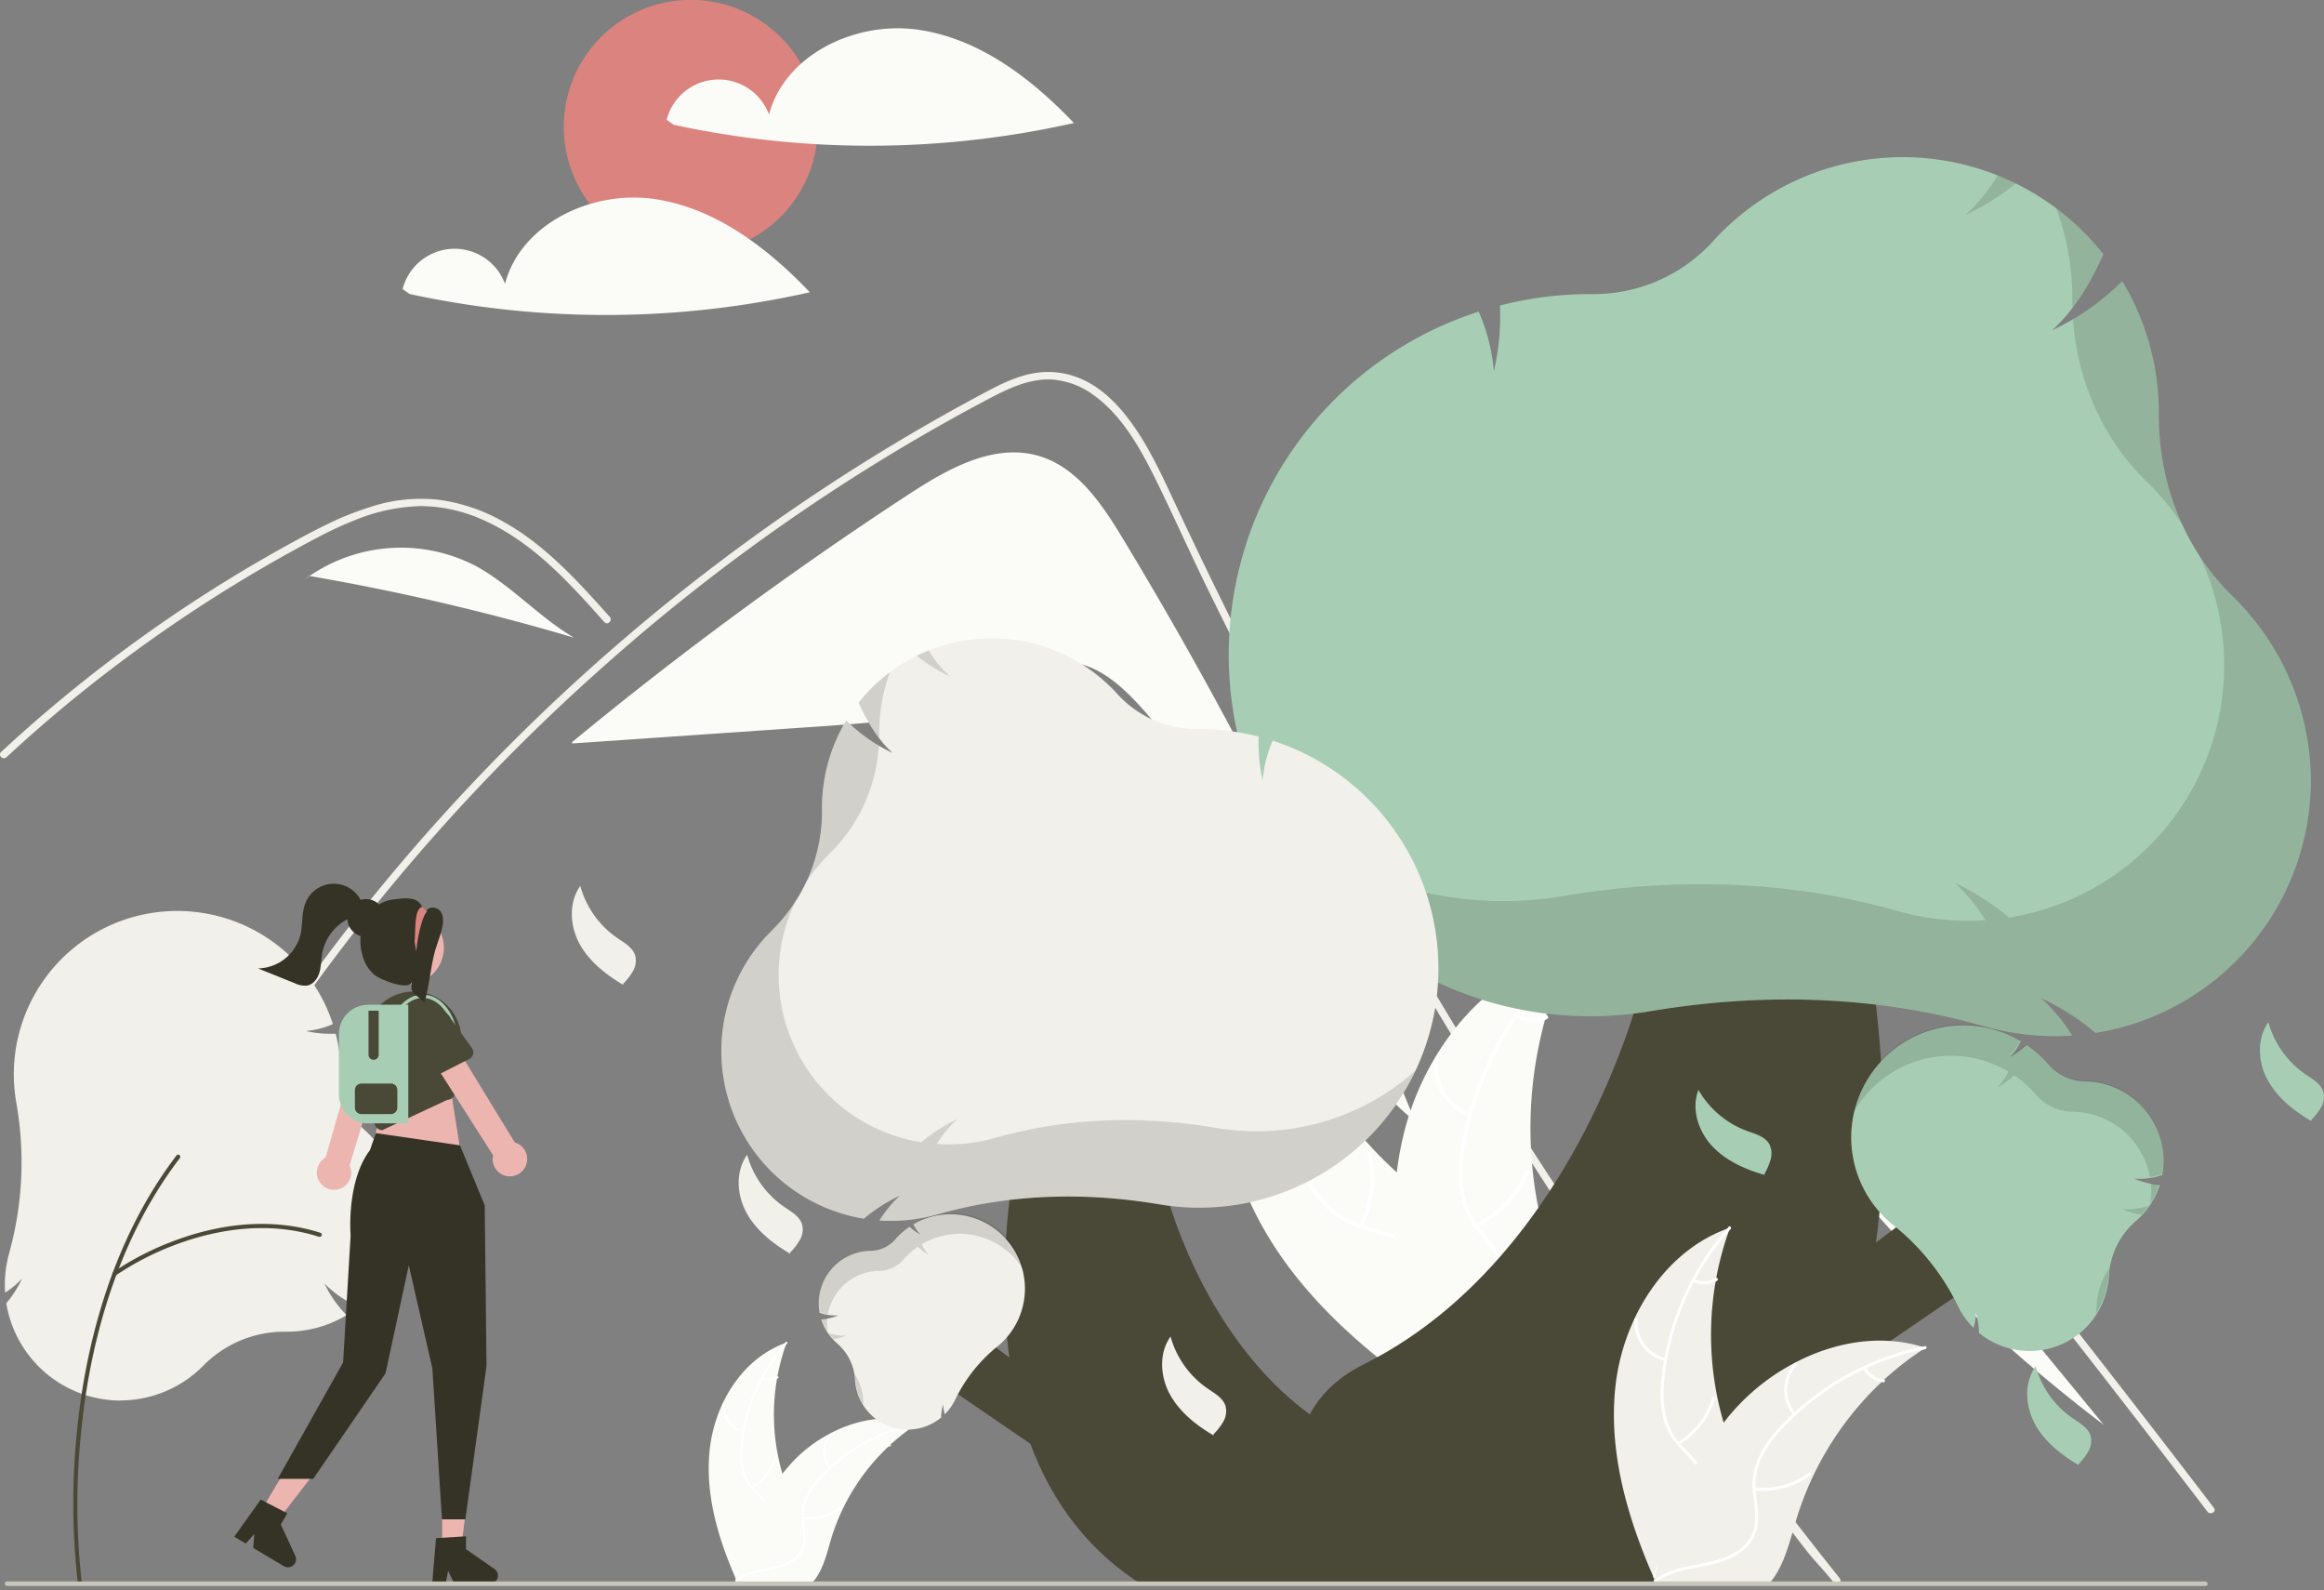
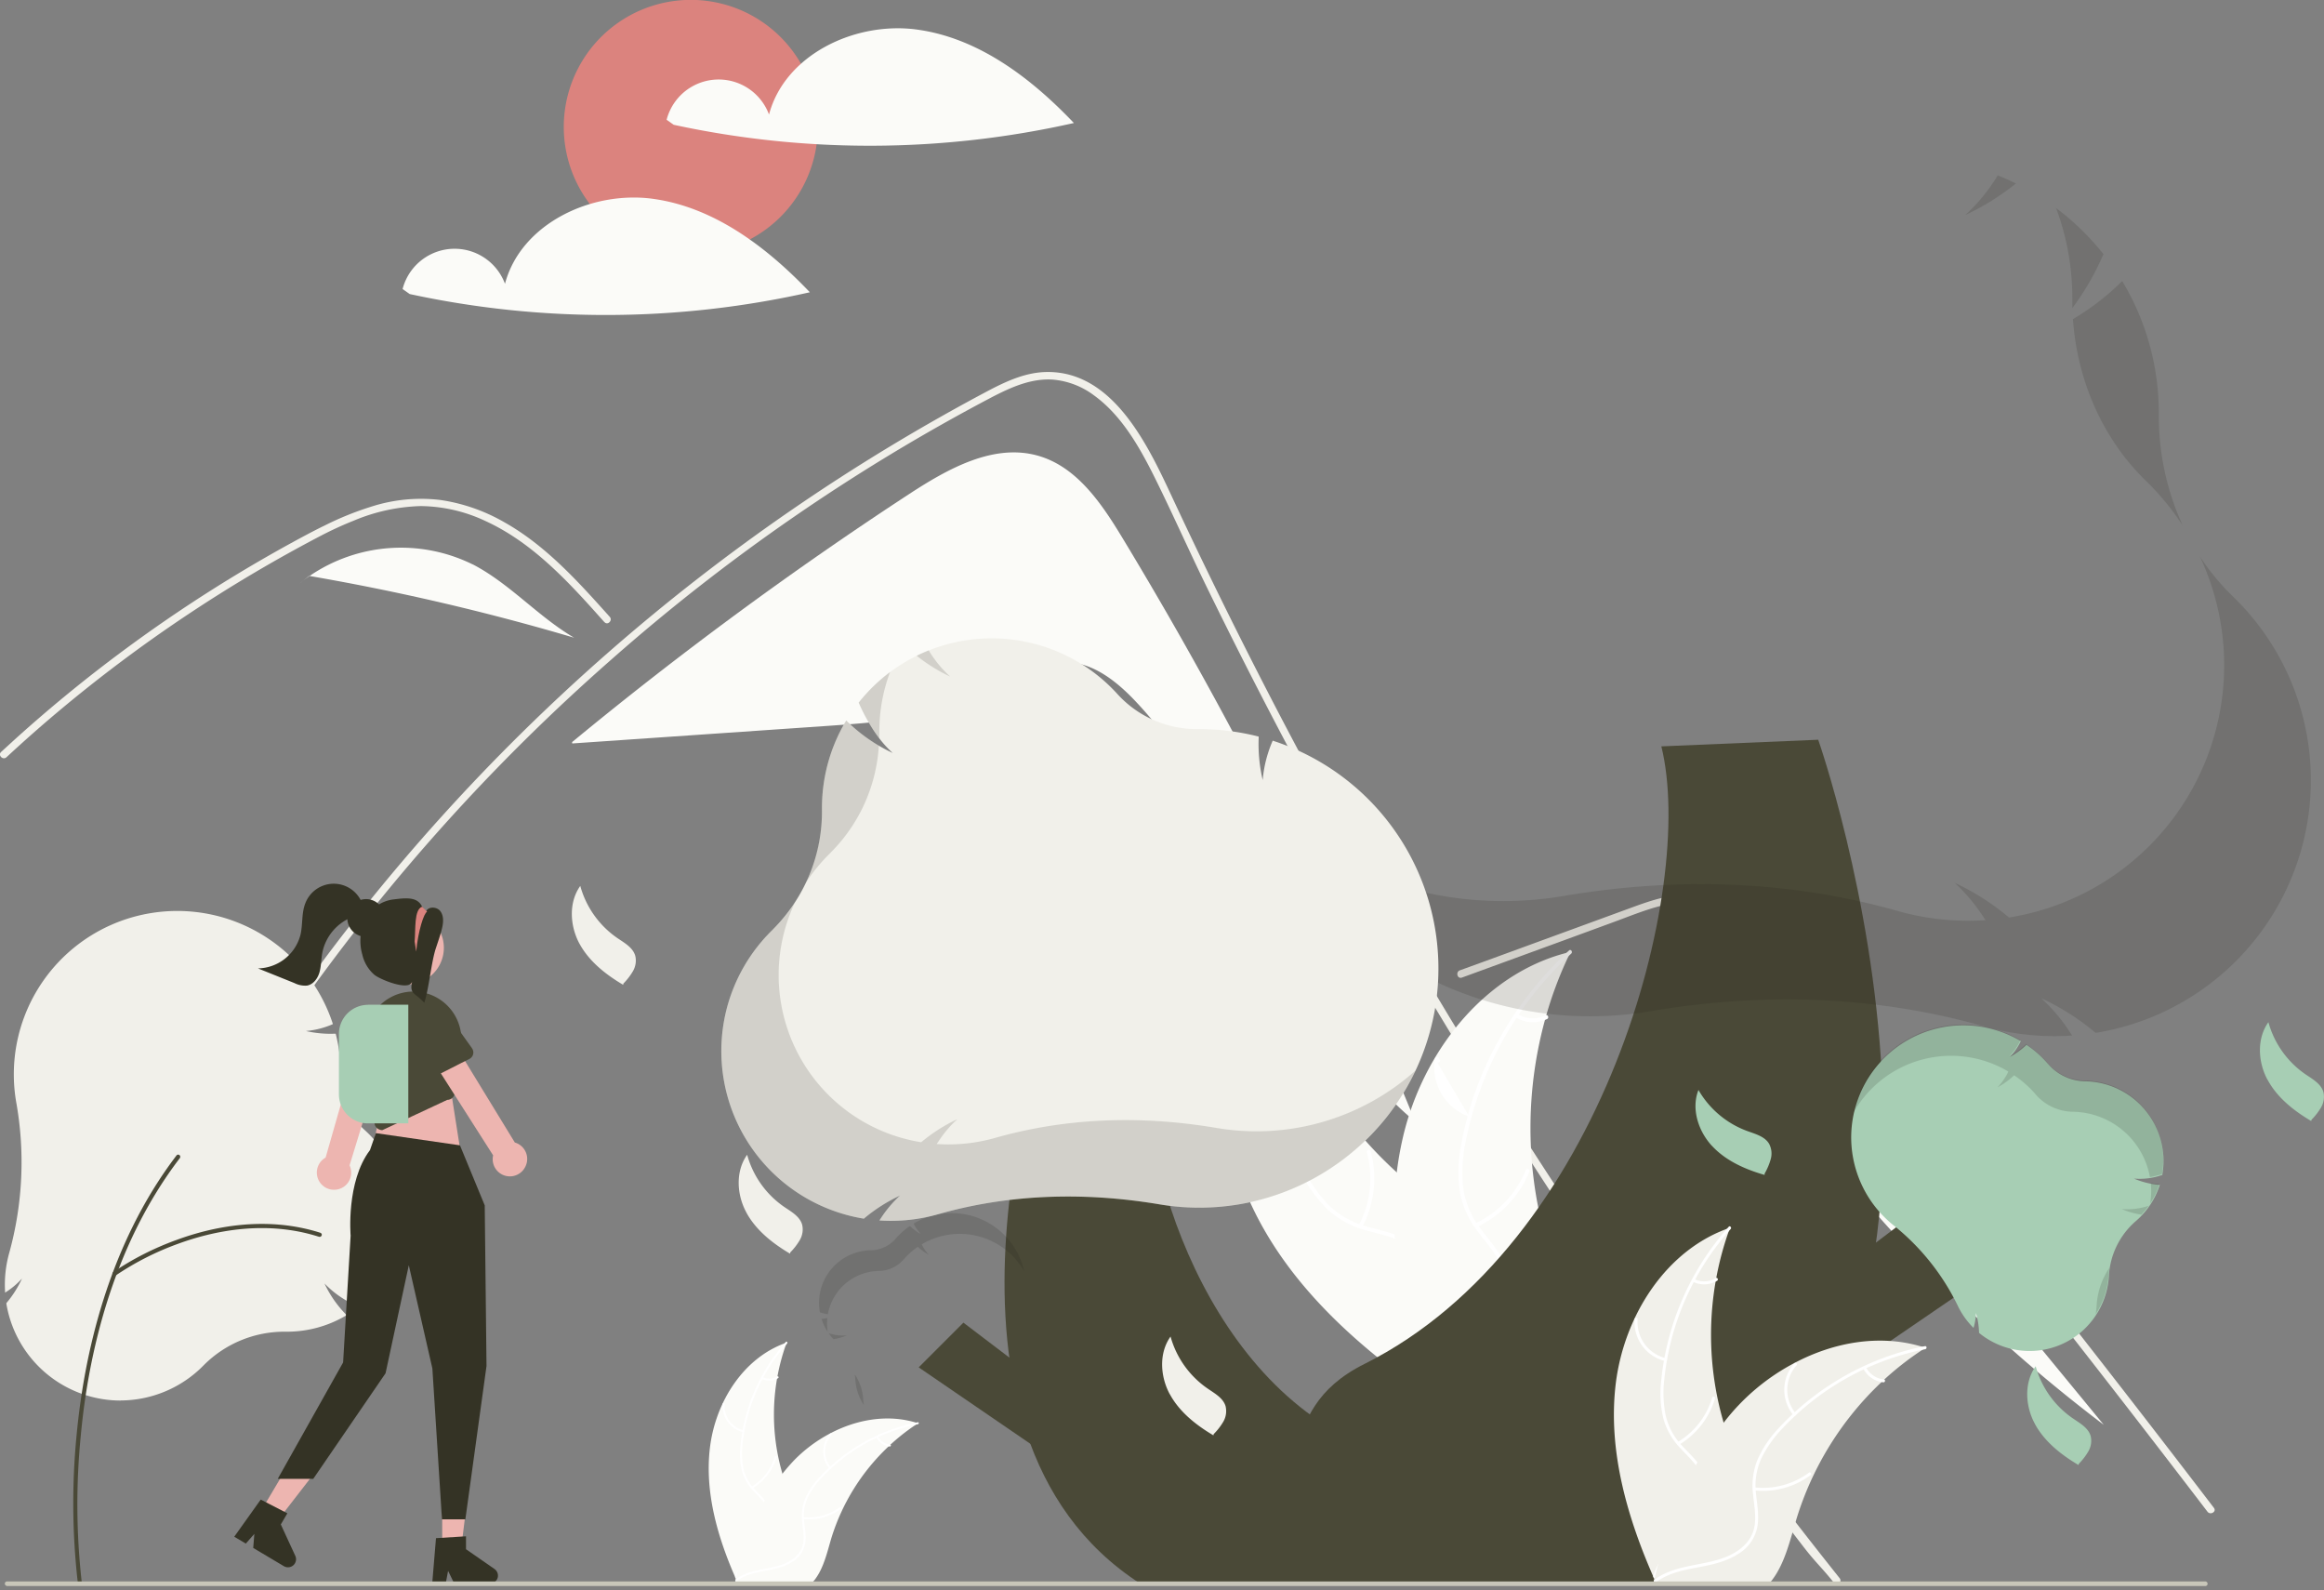
<svg xmlns="http://www.w3.org/2000/svg" width="288" height="197" fill="none">
  <rect width="100%" height="100%" fill="#808080" stroke="none" />
  <g clip-path="url(#a)">
    <path d="M85.2 31.46a15.74 15.74 0 1 0 .02-31.47 15.74 15.74 0 0 0-.02 31.47Z" fill="#DB837E" />
    <path d="M113.61 3.66c-7.63-1.03-16.34 3.1-18.31 10.53a6.66 6.66 0 0 0-12.69.65l.88.62a115 115 0 0 0 49.59-.22c-5.31-5.58-11.84-10.55-19.47-11.58ZM80.9 24.63c-7.64-1.03-16.35 3.1-18.32 10.53a6.66 6.66 0 0 0-12.69.65l.88.62a115 115 0 0 0 49.59-.22c-5.31-5.57-11.84-10.55-19.47-11.58ZM139.13 66.7c-2.58-4.27-5.64-8.83-10.43-10.22-5.55-1.61-11.25 1.6-16.08 4.76a468.72 468.72 0 0 0-41.72 30.7l.01.17 31.13-2.14c7.5-.52 15.25-1.1 21.88-4.65 2.51-1.35 4.96-3.14 7.81-3.27 3.54-.15 6.63 2.32 9.05 4.9 14.35 15.26 18.5 38.6 34.6 52.02a510.12 510.12 0 0 0-36.25-72.27Z" fill="#FBFBF8" />
    <path d="M227.32 196.16c-1.59-2-2.24-2.47-3.8-4.49a687.32 687.32 0 0 1-74.2-119.4c-.65-1.34-1.29-2.69-1.92-4.04-1.49-3.17-2.95-6.36-4.52-9.5-1.8-3.57-3.97-7.31-7.26-9.71a9.9 9.9 0 0 0-5.16-1.99c-2.67-.17-5.14.94-7.47 2.14a240.36 240.36 0 0 0-47.26 32.57 245.92 245.92 0 0 0-38.4 42.59c-.34.48-1.14.02-.8-.47a247.33 247.33 0 0 1 86.3-75.64c2.14-1.1 4.42-2.1 6.87-2.13 8.34-.13 12.66 9.3 15.63 15.66a673.7 673.7 0 0 0 21.43 42.02 684.35 684.35 0 0 0 24.83 41.35 647.4 647.4 0 0 0 36.38 50.4c.37.45-.28 1.11-.65.64ZM74.9 77.08l-1.45-1.62C69.61 71.2 65.48 67 60.2 64.57a19.24 19.24 0 0 0-8.06-1.87 23 23 0 0 0-8.36 1.83c-1.26.5-2.5 1.07-3.7 1.68a181.4 181.4 0 0 0-33 22.06c-2.14 1.8-4.23 3.65-6.28 5.55-.44.4-1.1-.25-.66-.66l1.64-1.5A178.36 178.36 0 0 1 15.42 80.5a181.09 181.09 0 0 1 22.46-14.19c.79-.42 1.58-.83 2.39-1.22a38.1 38.1 0 0 1 5.68-2.3c2.76-.9 5.69-1.19 8.58-.85 2.78.4 5.47 1.33 7.91 2.73 5.19 2.9 9.2 7.38 13.12 11.75.4.44-.25 1.1-.65.66Z" fill="#F1F0EA" />
    <path d="m181.16 121.12 12.43-4.54 6.16-2.26c2.01-.73 4.02-1.57 6.1-2.1a9.62 9.62 0 0 1 5.5.08c1.6.59 3.07 1.5 4.3 2.66a34.87 34.87 0 0 1 3.53 3.76c1.35 1.62 2.67 3.25 4 4.87a2435.03 2435.03 0 0 1 50.38 63.7c.36.47 1.16 0 .8-.47a2466.18 2466.18 0 0 0-53.13-67.06c-1.17-1.43-2.32-2.87-3.61-4.2-2.36-2.43-5.3-4.59-8.83-4.64-2.08-.04-4.08.62-6.01 1.31l-6.23 2.28-12.5 4.57-3.14 1.14c-.55.2-.31 1.1.25.9Z" fill="#F1F0EA" />
    <path d="M58.56 69.92a20.07 20.07 0 0 0-20.2 1.44 288.38 288.38 0 0 1 32.79 7.65c-4.48-2.62-7.98-6.72-12.59-9.1ZM38.3 71.35l-1.22.99a18 18 0 0 1 1.28-.98l-.06-.01ZM215.19 121.16c-1.22-1.48-2.54-3.04-4.38-3.65l-1.7.07a193.64 193.64 0 0 0 51.6 58.95l-45.52-55.37ZM87.99 179.27c.7-5.6 4.16-11.1 9.5-12.93a25.96 25.96 0 0 0 0 17.84c.83 2.22 1.97 4.6 1.2 6.83a5.8 5.8 0 0 1-2.97 3.13c-1.31.66-2.77.98-4.21 1.29l-.29.23c-2.28-5.15-3.93-10.8-3.23-16.39Z" fill="#FBFBF8" />
    <path d="M97.55 166.45a22.2 22.2 0 0 0-5.53 12.5c-.12 1-.08 2 .11 2.99.22.95.7 1.83 1.37 2.54.61.68 1.32 1.3 1.76 2.11a3.36 3.36 0 0 1 .16 2.74 8.71 8.71 0 0 1-1.93 2.89c-.87.95-1.78 1.94-2.15 3.2-.05.16-.28.08-.24-.07.64-2.21 2.79-3.47 3.81-5.45.48-.93.68-2 .23-2.99-.39-.85-1.12-1.5-1.75-2.17a5.84 5.84 0 0 1-1.43-2.44 8.84 8.84 0 0 1-.22-2.98 22.59 22.59 0 0 1 5.64-13.06c.1-.12.27.07.17.19Z" fill="#fff" />
    <path d="M92.09 177.44a3.34 3.34 0 0 1-2.54-3.49c.01-.16.26-.15.25.01a3.08 3.08 0 0 0 2.37 3.25c.15.03.07.27-.08.23ZM93.14 184.18a6.42 6.42 0 0 0 2.87-3.7c.04-.15.28-.07.23.08a6.68 6.68 0 0 1-2.99 3.84c-.14.09-.25-.14-.11-.22ZM94.52 170.62a1.89 1.89 0 0 0 1.79-.09c.14-.08.25.14.11.22a2.1 2.1 0 0 1-1.98.1.13.13 0 0 1-.08-.15.12.12 0 0 1 .16-.08Z" fill="#fff" />
    <path d="m113.77 176.34-.25.16a24.8 24.8 0 0 0-3.4 2.7 26.17 26.17 0 0 0-7.1 11.38c-.5 1.7-.93 3.6-1.95 5-.1.14-.21.28-.34.41h-9.2l-.06-.03-.37.02.05-.2c0-.04.02-.07.03-.11l.01-.08v-.02l.02-.06a37.36 37.36 0 0 1 3.44-9.4l.13-.23a24.24 24.24 0 0 1 3.61-4.94 17.86 17.86 0 0 1 4.47-3.34c3.3-1.74 7.12-2.41 10.64-1.35l.27.09Z" fill="#FBFBF8" />
    <path d="M113.75 176.45c-4.58.91-8.76 3.24-11.94 6.66a9.58 9.58 0 0 0-1.72 2.45c-.4.9-.55 1.88-.44 2.86.09.9.28 1.83.14 2.74a3.36 3.36 0 0 1-1.52 2.29c-.98.66-2.14.92-3.28 1.14-1.27.24-2.6.47-3.65 1.26-.13.1-.27-.1-.14-.2 1.84-1.38 4.3-1.09 6.32-2.06.94-.45 1.75-1.2 1.98-2.24.2-.92 0-1.87-.09-2.8-.12-.94 0-1.9.33-2.8.4-.92.94-1.77 1.62-2.51a22.6 22.6 0 0 1 12.37-7.03c.16-.03.18.21.02.24Z" fill="#fff" />
    <path d="M102.77 181.95a3.33 3.33 0 0 1 .08-4.32c.1-.12.3.04.19.16a3.08 3.08 0 0 0-.07 4.02c.1.12-.1.26-.2.14ZM99.55 187.96c1.6.17 3.22-.26 4.52-1.22.13-.1.27.1.14.2a6.7 6.7 0 0 1-4.7 1.27c-.17-.02-.12-.27.04-.25ZM108.82 177.97a1.9 1.9 0 0 0 1.48 1c.16.02.12.26-.04.24a2.11 2.11 0 0 1-1.64-1.1.13.13 0 0 1 .03-.18.13.13 0 0 1 .17.03Z" fill="#fff" />
    <path d="M154.88 148.87c-4.51-9.98-4.34-22.62 2.66-31.04a50.43 50.43 0 0 0 18.06 29.55c3.61 2.85 7.92 5.64 8.9 10.12.62 2.79-.25 5.74-1.76 8.17-1.5 2.43-3.6 4.43-5.66 6.4l-.23.68c-9.01-6.24-17.46-13.9-21.97-23.88Z" fill="#FBFBF8" />
    <path d="M157.73 117.96a43.07 43.07 0 0 0 3.5 26.29c.82 1.77 1.9 3.4 3.22 4.84 1.33 1.37 3 2.34 4.84 2.84 1.7.5 3.5.8 5.05 1.71a6.53 6.53 0 0 1 3.05 4.38c.49 2.23.14 4.51-.28 6.73-.47 2.46-1 5-.32 7.48.09.3-.38.41-.47.11-1.17-4.3 1.11-8.55.8-12.88-.16-2.01-.91-4-2.65-5.17-1.51-1.02-3.37-1.35-5.1-1.83a11.36 11.36 0 0 1-4.83-2.6 17.17 17.17 0 0 1-3.39-4.7 43.83 43.83 0 0 1-3.88-27.34c.06-.31.52-.17.46.14Z" fill="#fff" />
    <path d="M159.82 141.69a6.48 6.48 0 0 1-7.73-3.22c-.15-.28.28-.5.42-.23a6 6 0 0 0 7.2 2.98c.3-.1.4.37.11.47ZM168.39 151.8c1.46-2.78 1.82-6 1-9.04-.07-.3.4-.4.48-.1.84 3.15.46 6.5-1.07 9.39-.15.27-.56.01-.41-.26ZM156.95 127.93a3.67 3.67 0 0 0 2.87-1.96c.14-.27.55-.02.4.26a4.1 4.1 0 0 1-3.16 2.17.25.25 0 0 1-.3-.18.24.24 0 0 1 .04-.18c.03-.05.08-.1.15-.1Z" fill="#fff" />
    <path d="m194.63 117.93-.25.53a48.2 48.2 0 0 0-2.92 7.9 50.79 50.79 0 0 0-.2 26.03c.87 3.35 2.08 6.9 1.8 10.25-.02.34-.06.7-.13 1.03l-15.24 9.3-.14.02-.59.4-.12-.37-.07-.22-.05-.14-.01-.04-.04-.12-.67-2.16a72.5 72.5 0 0 1-3.15-16.87l-.02-.53c-.12-2.56-.03-5.13.26-7.68.17-1.4.41-2.78.72-4.15a34.6 34.6 0 0 1 4.01-10.05c3.7-6.22 9.36-11.2 16.28-13l.53-.13Z" fill="#FBFBF8" />
    <path d="M194.71 118.15a43.1 43.1 0 0 0-13.04 23.1c-.42 1.9-.54 3.86-.36 5.8.25 1.88.99 3.67 2.16 5.17 1.06 1.42 2.3 2.75 3 4.41a6.5 6.5 0 0 1-.2 5.33c-.96 2.08-2.61 3.69-4.28 5.2-1.86 1.69-3.81 3.4-4.76 5.79-.12.29-.56.1-.45-.2 1.66-4.14 6.04-6.16 8.4-9.8 1.1-1.7 1.68-3.75 1-5.72-.59-1.73-1.88-3.1-2.96-4.54a11.35 11.35 0 0 1-2.3-4.98c-.28-1.92-.24-3.88.14-5.8a41.82 41.82 0 0 1 4.28-12.34 43.88 43.88 0 0 1 9.1-11.81c.22-.22.5.18.27.39Z" fill="#fff" />
-     <path d="M182.08 138.35a6.47 6.47 0 0 1-4.24-7.22c.06-.3.53-.24.48.07a5.99 5.99 0 0 0 3.96 6.71c.3.1.1.54-.2.44ZM182.83 151.57a12.47 12.47 0 0 0 6.25-6.6c.12-.29.56-.1.44.2a12.97 12.97 0 0 1-6.51 6.85c-.28.13-.46-.32-.18-.45ZM188.07 125.64a3.67 3.67 0 0 0 3.48.16c.28-.13.45.32.17.45a4.1 4.1 0 0 1-3.84-.17.25.25 0 0 1-.12-.32.24.24 0 0 1 .31-.12Z" fill="#fff" />
+     <path d="M182.08 138.35a6.47 6.47 0 0 1-4.24-7.22c.06-.3.53-.24.48.07c.3.1.1.54-.2.44ZM182.83 151.57a12.47 12.47 0 0 0 6.25-6.6c.12-.29.56-.1.44.2a12.97 12.97 0 0 1-6.51 6.85c-.28.13-.46-.32-.18-.45ZM188.07 125.64a3.67 3.67 0 0 0 3.48.16c.28-.13.45.32.17.45a4.1 4.1 0 0 1-3.84-.17.25.25 0 0 1-.12-.32.24.24 0 0 1 .31-.12Z" fill="#fff" />
    <path d="m223.94 160.42 17.15-13 8.35 8.34-27.93 19.1 2.43-14.44Z" fill="#4A4937" />
    <path d="M207.95 196.23h-58.64l2.05-6.66c12.75-4.61 5.59-14.52 17.72-20.58 29.66-14.82 41.14-59.04 36.8-76.52l19.44-.82s26.84 76.17-17.37 104.58Z" fill="#4A4937" />
    <path d="M258.02 164.93a9.86 9.86 0 0 1-12.74.23l-.03-.03v-.05a9.4 9.4 0 0 0-.38-2.4c-.02.56-.1 1.12-.25 1.66l-.05.18-.13-.13a9.69 9.69 0 0 1-1.84-2.65 28.95 28.95 0 0 0-8.04-10.01 13.97 13.97 0 0 1-5.15-10.57 13.9 13.9 0 0 1 20.92-12.22l.1.05-.05.09a7.25 7.25 0 0 1-1.3 1.86c.73-.39 1.4-.87 2-1.44l.06-.06.07.06c.94.64 1.79 1.4 2.54 2.26l.08.09a6.2 6.2 0 0 0 4.6 2.12 9.87 9.87 0 0 1 9.54 11.53v.07l-.07.02c-1.1.38-2.28.53-3.45.43.98.42 2.01.68 3.07.77h.14l-.05.14a9.84 9.84 0 0 1-2.84 4.28l-.03.03-.05.04a9.68 9.68 0 0 0-3.34 6.7 9.91 9.91 0 0 1-3.33 6.95Z" fill="#A7CEB4" />
    <path opacity=".15" d="M259.82 161.76c-.02.35-.06.7-.12 1.06a9.94 9.94 0 0 0 1.6-4.93c.02-.27.05-.54.09-.8a9.33 9.33 0 0 0-1.57 4.67ZM262.92 149.79c.78.34 1.6.57 2.45.7.32-.35.62-.72.9-1.1-1.08.36-2.22.5-3.35.4ZM266.53 146.56c.09.85.06 1.7-.07 2.55.47-.7.84-1.48 1.1-2.28l.05-.13-.13-.01a9.43 9.43 0 0 1-.95-.13ZM265.62 137.21a9.87 9.87 0 0 0-7.24-3.34 6.22 6.22 0 0 1-4.6-2.12l-.07-.1c-.76-.85-1.61-1.6-2.55-2.26l-.07-.05-.06.06a9.41 9.41 0 0 1-2 1.44c.53-.55.97-1.18 1.3-1.86l.04-.1-.08-.04a13.9 13.9 0 0 0-20.59 8.99 13.9 13.9 0 0 1 19.1-5.12l.08.05-.04.09a7.23 7.23 0 0 1-1.3 1.86c.73-.39 1.4-.87 2-1.43l.06-.06.07.05c.94.64 1.8 1.4 2.55 2.26l.08.1a6.2 6.2 0 0 0 4.6 2.11 9.86 9.86 0 0 1 9.53 8.1c.48-.1.95-.2 1.42-.35l.06-.02.02-.07a9.8 9.8 0 0 0-2.31-8.19Z" fill="#1F1E14" />
-     <path d="M286.37 96.66a31.7 31.7 0 0 1-26.51 31.28l-.16.03-.12-.1a30.4 30.4 0 0 0-6.64-4.21 21.7 21.7 0 0 1 3.52 4.13l.34.51-.61.03a32.02 32.02 0 0 1-10.31-1.18c-12.96-3.68-26.86-4.3-41.34-1.87a44.8 44.8 0 0 1-52.27-44.1 44.64 44.64 0 0 1 30.67-42.47l.31-.1.12.3a23.28 23.28 0 0 1 1.76 7.08c.6-2.58.85-5.22.76-7.87l-.01-.28.27-.06a45 45 0 0 1 10.88-1.34h.4a20 20 0 0 0 14.9-6.6 31.73 31.73 0 0 1 48.2 1.49l.14.16-.09.2c-1.85 4.08-3.87 7.05-6.28 9.23 3.1-1.45 5.92-3.4 8.38-5.78l.32-.3.22.37a31.66 31.66 0 0 1 4.31 15.98v.33c0 8.58 3.33 16.72 9.14 22.34a31.94 31.94 0 0 1 9.7 22.8Z" fill="#A7CEB4" />
    <g opacity=".15" fill="#1F1E14">
      <path d="M247.57 21.73a22.4 22.4 0 0 1-4 4.9 30.85 30.85 0 0 0 6.25-3.9c-.74-.36-1.49-.7-2.25-1ZM265.94 59.58a31.82 31.82 0 0 1 4.56 5.55 32.39 32.39 0 0 1-2.97-13.61v-.33c0-5.62-1.48-11.13-4.31-15.98l-.22-.38-.32.3a31 31 0 0 1-5.79 4.41c.54 7.72 3.77 14.92 9.05 20.04ZM256.81 36.9v.33l.01.93c1.5-2.01 2.76-4.18 3.76-6.48l.1-.19-.14-.16a31.97 31.97 0 0 0-5.74-5.55 31.73 31.73 0 0 1 2.01 11.12ZM276.67 73.86a28.7 28.7 0 0 1-4.05-4.91 31.65 31.65 0 0 1-23.49 44.7l-.16.03-.12-.1a30.4 30.4 0 0 0-6.63-4.21 21.7 21.7 0 0 1 3.51 4.14l.34.5-.6.03a32.02 32.02 0 0 1-10.32-1.18c-12.95-3.67-26.86-4.3-41.33-1.86a44.6 44.6 0 0 1-37.25-10.7 44.79 44.79 0 0 0 47.97 24.98c14.48-2.44 28.38-1.8 41.33 1.88a32.02 32.02 0 0 0 10.32 1.17l.6-.03-.33-.5a21.7 21.7 0 0 0-3.52-4.14 30.4 30.4 0 0 1 6.64 4.2l.12.1.16-.02a31.73 31.73 0 0 0 25.08-21.86 31.66 31.66 0 0 0-8.27-32.22Z" />
    </g>
    <path d="M127.32 88.64c-1.71-1.84-2.6-4.6-1.69-6.94a11.56 11.56 0 0 0 6.08 5.1c1 .36 2.13.65 2.67 1.56.32.58.4 1.26.22 1.9a7.67 7.67 0 0 1-.77 1.8v.17c-2.4-.7-4.8-1.75-6.51-3.6ZM212.16 141.98c-1.7-1.84-2.6-4.6-1.68-6.94a11.57 11.57 0 0 0 6.08 5.1c.99.36 2.13.66 2.67 1.56.31.58.39 1.26.21 1.9a7.68 7.68 0 0 1-.76 1.8v.17c-2.42-.7-4.81-1.75-6.52-3.6ZM252.17 176.4c-1.2-2.2-1.36-5.1.1-7.13a11.56 11.56 0 0 0 4.61 6.46c.87.6 1.9 1.16 2.2 2.17.16.64.06 1.32-.27 1.9a7.7 7.7 0 0 1-1.19 1.55l-.04.16c-2.16-1.28-4.22-2.9-5.41-5.1ZM281 133.78c-1.19-2.2-1.35-5.1.11-7.14a11.56 11.56 0 0 0 4.61 6.47c.87.59 1.9 1.16 2.2 2.17.16.64.06 1.32-.27 1.9a7.63 7.63 0 0 1-1.2 1.55l-.03.16c-2.17-1.28-4.22-2.9-5.41-5.11Z" fill="#A7CEB4" />
    <path d="M92.49 150.21c-1.2-2.2-1.36-5.1.1-7.14a11.56 11.56 0 0 0 4.61 6.47c.87.59 1.9 1.16 2.2 2.17.16.64.06 1.32-.27 1.9a7.67 7.67 0 0 1-1.19 1.55l-.04.16c-2.16-1.28-4.22-2.9-5.41-5.1ZM200.24 171.35c1.04-8.32 6.2-16.53 14.15-19.24a38.63 38.63 0 0 0 0 26.54c1.22 3.3 2.93 6.85 1.78 10.17-.72 2.08-2.47 3.66-4.42 4.65-1.96.99-4.13 1.46-6.27 1.92l-.42.35c-3.4-7.67-5.85-16.06-4.82-24.39Z" fill="#F1F0EA" />
    <path d="M214.47 152.27a33.03 33.03 0 0 0-8.22 18.6 14.2 14.2 0 0 0 .16 4.45 8.15 8.15 0 0 0 2.03 3.79c.92 1 1.97 1.92 2.63 3.13a5 5 0 0 1 .24 4.08c-.58 1.66-1.72 3.01-2.88 4.3-1.29 1.42-2.65 2.88-3.2 4.76-.06.23-.42.12-.35-.11.95-3.28 4.15-5.15 5.67-8.1.7-1.39 1-3 .34-4.45-.58-1.27-1.67-2.23-2.6-3.24a8.7 8.7 0 0 1-2.13-3.62 13.12 13.12 0 0 1-.33-4.44 33.62 33.62 0 0 1 8.4-19.43c.15-.18.4.1.24.28Z" fill="#fff" />
    <path d="M206.35 168.63a4.96 4.96 0 0 1-3.78-5.2c.02-.23.39-.21.37.02a4.6 4.6 0 0 0 3.52 4.83c.23.05.12.4-.11.35ZM207.91 178.66a9.56 9.56 0 0 0 4.27-5.5c.07-.23.42-.12.35.11a9.94 9.94 0 0 1-4.45 5.72c-.2.12-.37-.21-.17-.33ZM209.97 158.48a2.82 2.82 0 0 0 2.66-.13c.2-.13.37.2.16.33a3.15 3.15 0 0 1-2.94.15.19.19 0 0 1-.1-.1.19.19 0 0 1-.02-.13.19.19 0 0 1 .23-.12Z" fill="#fff" />
    <path d="m238.61 166.98-.37.25a36.9 36.9 0 0 0-5.07 4 38.96 38.96 0 0 0-10.54 16.95c-.77 2.54-1.4 5.35-2.91 7.42a6.6 6.6 0 0 1-.5.63h-13.7l-.1-.04-.54.02.07-.3.04-.16.02-.11.01-.04.02-.1.43-1.67a55.64 55.64 0 0 1 4.69-12.3c.06-.11.12-.23.2-.34a36.08 36.08 0 0 1 3.24-4.92 26.57 26.57 0 0 1 8.77-7.4c4.91-2.6 10.6-3.6 15.85-2.01l.4.12Z" fill="#F1F0EA" />
    <path d="M238.58 167.16a33.08 33.08 0 0 0-17.77 9.9 14.24 14.24 0 0 0-2.55 3.66 8.16 8.16 0 0 0-.66 4.24c.13 1.35.41 2.72.2 4.08a5 5 0 0 1-2.26 3.4c-1.46.98-3.18 1.38-4.88 1.7-1.89.36-3.86.7-5.43 1.89-.2.14-.4-.16-.21-.3 2.74-2.06 6.41-1.63 9.4-3.07 1.4-.68 2.61-1.78 2.96-3.34.3-1.37 0-2.78-.13-4.15a8.69 8.69 0 0 1 .49-4.18c.58-1.37 1.4-2.64 2.4-3.74a33.67 33.67 0 0 1 18.41-10.47c.24-.04.27.33.03.38Z" fill="#fff" />
    <path d="M222.24 175.33a4.95 4.95 0 0 1 .12-6.42c.15-.17.44.06.28.24a4.59 4.59 0 0 0-.1 5.97c.16.19-.15.4-.3.21ZM217.45 184.28c2.39.26 4.79-.4 6.72-1.82.2-.15.4.16.21.3a9.95 9.95 0 0 1-7 1.89c-.24-.03-.17-.4.07-.37ZM231.24 169.4a2.82 2.82 0 0 0 2.21 1.5c.24.03.17.39-.06.36a3.15 3.15 0 0 1-2.45-1.64.2.2 0 0 1 .05-.26.18.18 0 0 1 .26.05Z" fill="#fff" />
    <path d="m130.75 172.5-11.36-8.63-5.54 5.54 18.5 12.66-1.6-9.58Z" fill="#4A4937" />
    <path d="M141.35 196.23h38.87l-1.37-4.41c-8.45-3.06-3.7-9.63-11.74-13.65-19.66-9.82-27.27-39.13-24.39-50.71l-12.88-.54s-17.8 50.48 11.5 69.3Z" fill="#4A4937" />
-     <path d="M105.96 170.88a6.42 6.42 0 0 0-2.22-4.44l-.03-.03-.02-.02a6.52 6.52 0 0 1-1.88-2.84l-.03-.08.09-.01c.7-.06 1.39-.23 2.03-.5a5.6 5.6 0 0 1-2.28-.3h-.04l-.01-.05a6.52 6.52 0 0 1 6.32-7.65 4.12 4.12 0 0 0 3.05-1.4l.05-.06a9.2 9.2 0 0 1 1.69-1.5l.05-.03.04.04c.4.37.84.69 1.32.95a4.8 4.8 0 0 1-.86-1.24l-.03-.06.06-.03a9.22 9.22 0 0 1 10.45 15.1 19.2 19.2 0 0 0-5.32 6.64 6.57 6.57 0 0 1-1.22 1.76l-.1.09-.02-.13c-.1-.35-.16-.73-.17-1.1a6.3 6.3 0 0 0-.25 1.6v.03l-.02.02a6.52 6.52 0 0 1-10.65-4.76Z" fill="#F1F0EA" />
    <path opacity=".15" d="M106.97 173.38c.02.24.04.47.08.7-.64-.97-1-2.1-1.06-3.26l-.06-.54c.62.93.98 2 1.04 3.1ZM104.92 165.45c-.52.23-1.07.38-1.63.46a6.68 6.68 0 0 1-.6-.73c.72.24 1.48.33 2.23.27ZM102.53 163.3c-.06.57-.05 1.14.04 1.7a6.47 6.47 0 0 1-.73-1.51l-.03-.09h.09c.2-.03.42-.05.63-.1ZM103.13 157.11a6.54 6.54 0 0 1 4.8-2.21 4.12 4.12 0 0 0 3.04-1.4l.05-.07a9.28 9.28 0 0 1 1.69-1.5l.05-.03.04.04c.4.37.84.7 1.32.95a4.79 4.79 0 0 1-.86-1.23l-.03-.06.06-.04a9.21 9.21 0 0 1 13.64 5.96 9.2 9.2 0 0 0-12.65-3.39l-.06.03.03.06c.22.46.5.87.86 1.24a6.25 6.25 0 0 1-1.32-.95l-.05-.04-.04.03c-.62.43-1.19.93-1.69 1.5l-.05.06a4.1 4.1 0 0 1-3.05 1.4 6.53 6.53 0 0 0-6.32 5.37 7.84 7.84 0 0 1-.94-.23l-.04-.01-.01-.05a6.5 6.5 0 0 1 1.53-5.43Z" fill="#1F1E14" />
    <path d="M95.8 115.13a20.62 20.62 0 0 0 6.06-14.81v-.22c0-3.72.98-7.37 2.86-10.59l.15-.25.2.2a20.5 20.5 0 0 0 5.56 3.83c-1.6-1.44-2.94-3.41-4.16-6.12l-.06-.12.09-.11a21.04 21.04 0 0 1 31.95-.98 13.25 13.25 0 0 0 9.87 4.37h.27c2.43 0 4.85.3 7.2.88l.19.05v.18c-.07 1.75.1 3.5.5 5.21.13-1.61.53-3.2 1.16-4.7l.08-.19.2.07a29.67 29.67 0 0 1 19.96 32.87 29.64 29.64 0 0 1-34.27 24.5c-9.6-1.6-18.81-1.2-27.4 1.25a21.24 21.24 0 0 1-6.83.78l-.4-.02.22-.34c.66-1 1.44-1.93 2.33-2.74a20.13 20.13 0 0 0-4.4 2.79l-.08.07-.1-.02a21.04 21.04 0 0 1-16.91-25.94 21 21 0 0 1 5.77-9.9Z" fill="#F1F0EA" />
    <g opacity=".15" fill="#1F1E14">
      <path d="M115.09 80.58c.72 1.2 1.62 2.3 2.65 3.24a20.45 20.45 0 0 1-4.14-2.58c.49-.24.98-.46 1.49-.66ZM102.92 105.66a21.09 21.09 0 0 0-3.03 3.68c1.3-2.83 1.98-5.9 1.97-9.02v-.22c0-3.72.98-7.37 2.86-10.59l.15-.25.2.2a20.56 20.56 0 0 0 3.84 2.92 20.46 20.46 0 0 1-6 13.28ZM108.97 90.63v.22l-.01.62c-1-1.34-1.83-2.78-2.5-4.3l-.05-.12.09-.11a21.21 21.21 0 0 1 3.8-3.68 21.03 21.03 0 0 0-1.33 7.37ZM95.8 115.13a19 19 0 0 0 2.69-3.26 20.98 20.98 0 0 0 15.57 29.63l.1.02.08-.07a20.14 20.14 0 0 1 4.4-2.79c-.9.81-1.67 1.74-2.33 2.74l-.23.34.4.02a21.24 21.24 0 0 0 6.84-.78c8.59-2.44 17.8-2.86 27.4-1.24a29.56 29.56 0 0 0 24.69-7.1 29.69 29.69 0 0 1-31.8 16.57c-9.6-1.62-18.81-1.2-27.4 1.24a21.24 21.24 0 0 1-6.83.78l-.4-.02.22-.34c.66-1 1.44-1.93 2.33-2.74a20.13 20.13 0 0 0-4.4 2.79l-.08.07-.1-.02a21.04 21.04 0 0 1-16.91-25.94 21 21 0 0 1 5.77-9.9Z" />
    </g>
    <path d="M14.96 173.52A14.37 14.37 0 0 1 .79 161.53v-.07l.04-.06c.76-.9 1.4-1.92 1.9-3A9.85 9.85 0 0 1 .86 160l-.23.15-.01-.28a14.52 14.52 0 0 1 .53-4.66A42.16 42.16 0 0 0 2 136.5a20.24 20.24 0 0 1 16.75-23.38 20.28 20.28 0 0 1 22.46 13.62l.04.14-.13.06c-1.02.43-2.1.7-3.21.8 1.17.26 2.36.38 3.56.33h.13l.03.12c.4 1.61.6 3.26.6 4.92v.18a9.03 9.03 0 0 0 2.99 6.74 14.34 14.34 0 0 1-.67 21.8l-.07.06-.1-.04a12.32 12.32 0 0 1-4.17-2.84c.65 1.4 1.54 2.68 2.61 3.79l.14.14-.17.1a14.36 14.36 0 0 1-7.23 1.95H35.4a14.1 14.1 0 0 0-10.13 4.13 14.47 14.47 0 0 1-10.32 4.39Z" fill="#F1F0EA" />
    <path d="M9.88 196.13a.26.26 0 0 1-.26-.23 86.65 86.65 0 0 1-.12-18.18c.9-9.53 3.77-23.28 12.37-34.56a.26.26 0 0 1 .28-.1l.09.05a.26.26 0 0 1 .09.27c0 .03-.02.07-.04.1-8.54 11.18-11.39 24.82-12.27 34.3a86.06 86.06 0 0 0 .1 18.16.26.26 0 0 1-.24.19Z" fill="#4A4937" />
    <path d="M14.18 158.08a.25.25 0 0 1-.15-.05.26.26 0 0 1 0-.42c2.45-1.66 5.1-3 7.88-4 4.35-1.6 10.97-3.04 17.78-.88l.09.05a.26.26 0 0 1 .1.18.26.26 0 0 1-.07.19.27.27 0 0 1-.18.09l-.1-.01c-6.67-2.13-13.16-.7-17.44.86a35.14 35.14 0 0 0-7.76 3.94.25.25 0 0 1-.15.05Z" fill="#4A4937" />
    <path d="M41.96 147.33a2.1 2.1 0 0 0 1.56-2.05c0-.31-.07-.62-.2-.9l4.57-14.9-3.36-.66-4.18 14.6a2.13 2.13 0 0 0 1.61 3.91Z" fill="#EDB5B0" />
    <path d="M48.16 125.13a2.45 2.45 0 0 0-1.53-.09 2.27 2.27 0 0 0-.97.5c-.3.26-.55.6-.7.97l-2.22 3.88a.87.87 0 0 0-.07.74.88.88 0 0 0 .51.53l.48.19 2.29.9.84.33.57.22a.88.88 0 0 0 1.19-.63l1-4.34a2.46 2.46 0 0 0-1.4-3.2Z" fill="#4A4937" />
    <path d="M54.79 192.16h2.32l1.11-8.97H54.8v8.97Z" fill="#EDB5B0" />
    <path d="M53.56 196.2h1.67l.3-1.58.76 1.57h4.43a1 1 0 0 0 .95-.7 1 1 0 0 0-.39-1.1l-3.53-2.45v-1.6l-3.72.23-.47 5.62Z" fill="#343325" />
    <path d="m32.14 187.55 2 1.18 5.54-7.15-2.96-1.75-4.58 7.72Z" fill="#EDB5B0" />
    <path d="m29.03 190.39 1.43.85 1.06-1.2-.14 1.74 3.8 2.26a1 1 0 0 0 1.18-.12 1 1 0 0 0 .24-1.15l-1.8-3.9.81-1.38-3.3-1.7-3.28 4.6Z" fill="#343325" />
    <path d="m55.83 134.79 1.13 7.2-10.75.14 1.41-6.92 8.2-.42Z" fill="#EDB5B0" />
    <path d="m57 141.9 3.07 7.44.22 19.9-2.62 19h-2.9l-1.19-18.7-2.92-12.78-2.88 13.38-8.96 13.08h-4.4l8.1-14.42.93-15.71s-.58-6.67 2.4-10.6l.73-2.1L57 141.9Z" fill="#343325" />
    <path d="M57.15 128.15c0-.07-.02-.13-.03-.2a5.94 5.94 0 0 0-10.49-2.91l-.14.18-.23.33a5.87 5.87 0 0 0-.8 4.8 22.16 22.16 0 0 1 .68 3.9l.06.73c.1 1.18.13 2.23.16 3.05a24.66 24.66 0 0 0 .05 1.15.93.93 0 0 0 .29.57c.13.12.3.2.48.25a1 1 0 0 0 .19.02h.01l1.8-.84 1.42-.66 4.82-2.25a.97.97 0 0 0 .9-.64l.02-.08c.26-1.02.72-2.12.88-3.88l.05-.8c.03-.9-.01-1.82-.12-2.72Z" fill="#4A4937" />
    <path d="M50.46 121.97a4.54 4.54 0 1 0 0-9.09 4.54 4.54 0 0 0 0 9.09Z" fill="#EDB5B0" />
    <path d="M45.6 124.49a3.62 3.62 0 0 0-3.6 3.6v7.48a3.6 3.6 0 0 0 2.93 3.55c.23.04.45.06.67.06h5v-14.7h-5Z" fill="#A7CEB4" />
-     <path d="M45.67 125.22v5.46a.63.63 0 0 0 1.26 0v-5.46h-1.26ZM48.44 134.25h-3.66a.8.8 0 0 0-.8.8v2.18a.8.8 0 0 0 .8.8h3.66a.8.8 0 0 0 .8-.8v-2.19a.8.8 0 0 0-.8-.8Z" fill="#4A4937" />
-     <path d="M55.2 133.56a6.95 6.95 0 0 0 1.5-4.45c0-3.24-1.94-5.88-4.31-5.88-1.27 0-2.48.76-3.3 2.09l.36.22c.74-1.2 1.81-1.9 2.94-1.9 2.14 0 3.89 2.46 3.89 5.47a6.52 6.52 0 0 1-1.4 4.18l.33.27Z" fill="#A7CEB4" />
    <path d="M65.11 144.53a2.12 2.12 0 0 0-1.31-2.98l-8.13-13.3-2.73 2.08 8.17 12.81a2.13 2.13 0 0 0 4 1.39Z" fill="#EDB5B0" />
    <path d="m58.5 129.88-1.38-1.93-.74-1.03-.47-.67a2.44 2.44 0 0 0-2.17-1.35 2.47 2.47 0 0 0-2.24 3.57l1.43 4.25a.9.9 0 0 0 1.24.5l.46-.23.73-.37.65-.33 1.21-.62.41-.2.55-.28a.89.89 0 0 0 .31-1.31Z" fill="#4A4937" />
    <path d="M273.27 196.5H.88c-.03 0-.07-.01-.1-.03a.29.29 0 0 1-.18-.26.28.28 0 0 1 .08-.2.27.27 0 0 1 .2-.08h272.4c.07 0 .14.03.2.08a.28.28 0 0 1-.2.49Z" fill="#C8C6B9" />
    <path d="M144.96 172.73c-1.19-2.21-1.36-5.1.1-7.14a11.56 11.56 0 0 0 4.62 6.46c.87.6 1.9 1.16 2.2 2.17.15.65.06 1.32-.27 1.9a7.73 7.73 0 0 1-1.2 1.55l-.04.16c-2.16-1.28-4.21-2.9-5.4-5.1ZM71.8 116.9c-1.18-2.2-1.35-5.1.11-7.14a11.56 11.56 0 0 0 4.61 6.47c.87.59 1.9 1.16 2.2 2.17.16.64.06 1.32-.27 1.9a7.66 7.66 0 0 1-1.19 1.55l-.04.16c-2.16-1.28-4.22-2.9-5.41-5.1Z" fill="#F1F0EA" />
    <path d="M47.68 113.72a2.28 2.28 0 0 1-.1.7 2.32 2.32 0 1 1-4.3-1.7 2.3 2.3 0 0 1 3.97-.34 2.3 2.3 0 0 1 .43 1.34Z" fill="#343325" />
    <path d="M45.01 112.32a3.77 3.77 0 0 0-7.16-.44c-.5 1.23-.31 2.63-.61 3.92a5.55 5.55 0 0 1-5.27 4.18l4.5 1.81c.49.25 1.03.36 1.57.32.78-.13 1.33-.88 1.55-1.64.22-.77.2-1.58.34-2.36a6.01 6.01 0 0 1 3.5-4.4c.5-.21 1.07-.37 1.42-.8.36-.41.34-1.2-.18-1.39M52.31 112.34c-.6-1.34-2.22-1.06-3.68-.89a4.53 4.53 0 0 0-3.4 2.52 6.18 6.18 0 0 0-.33 4.3 4.7 4.7 0 0 0 1.49 2.5c.77.62 4.39 2.08 4.69.82-.38 1.64.38 1.39 1.5 2.65.58-1.75.86-5.03 1.44-6.78l.26-.78c.18-.56.37-1.11.5-1.68.17-.71.23-1.53-.21-2.11-.44-.59-1.56-.61-1.79.09" fill="#343325" />
    <path d="m51.58 117.9-.2-1.24c.14-1.54-.08-3.98.93-4.32l.62.62c-.39.13-1.13 2.42-1.35 4.93Z" fill="#DB837E" />
  </g>
  <defs>
    <clipPath id="a">
      <path fill="#fff" d="M0 0h288v196.5H0z" />
    </clipPath>
  </defs>
</svg>